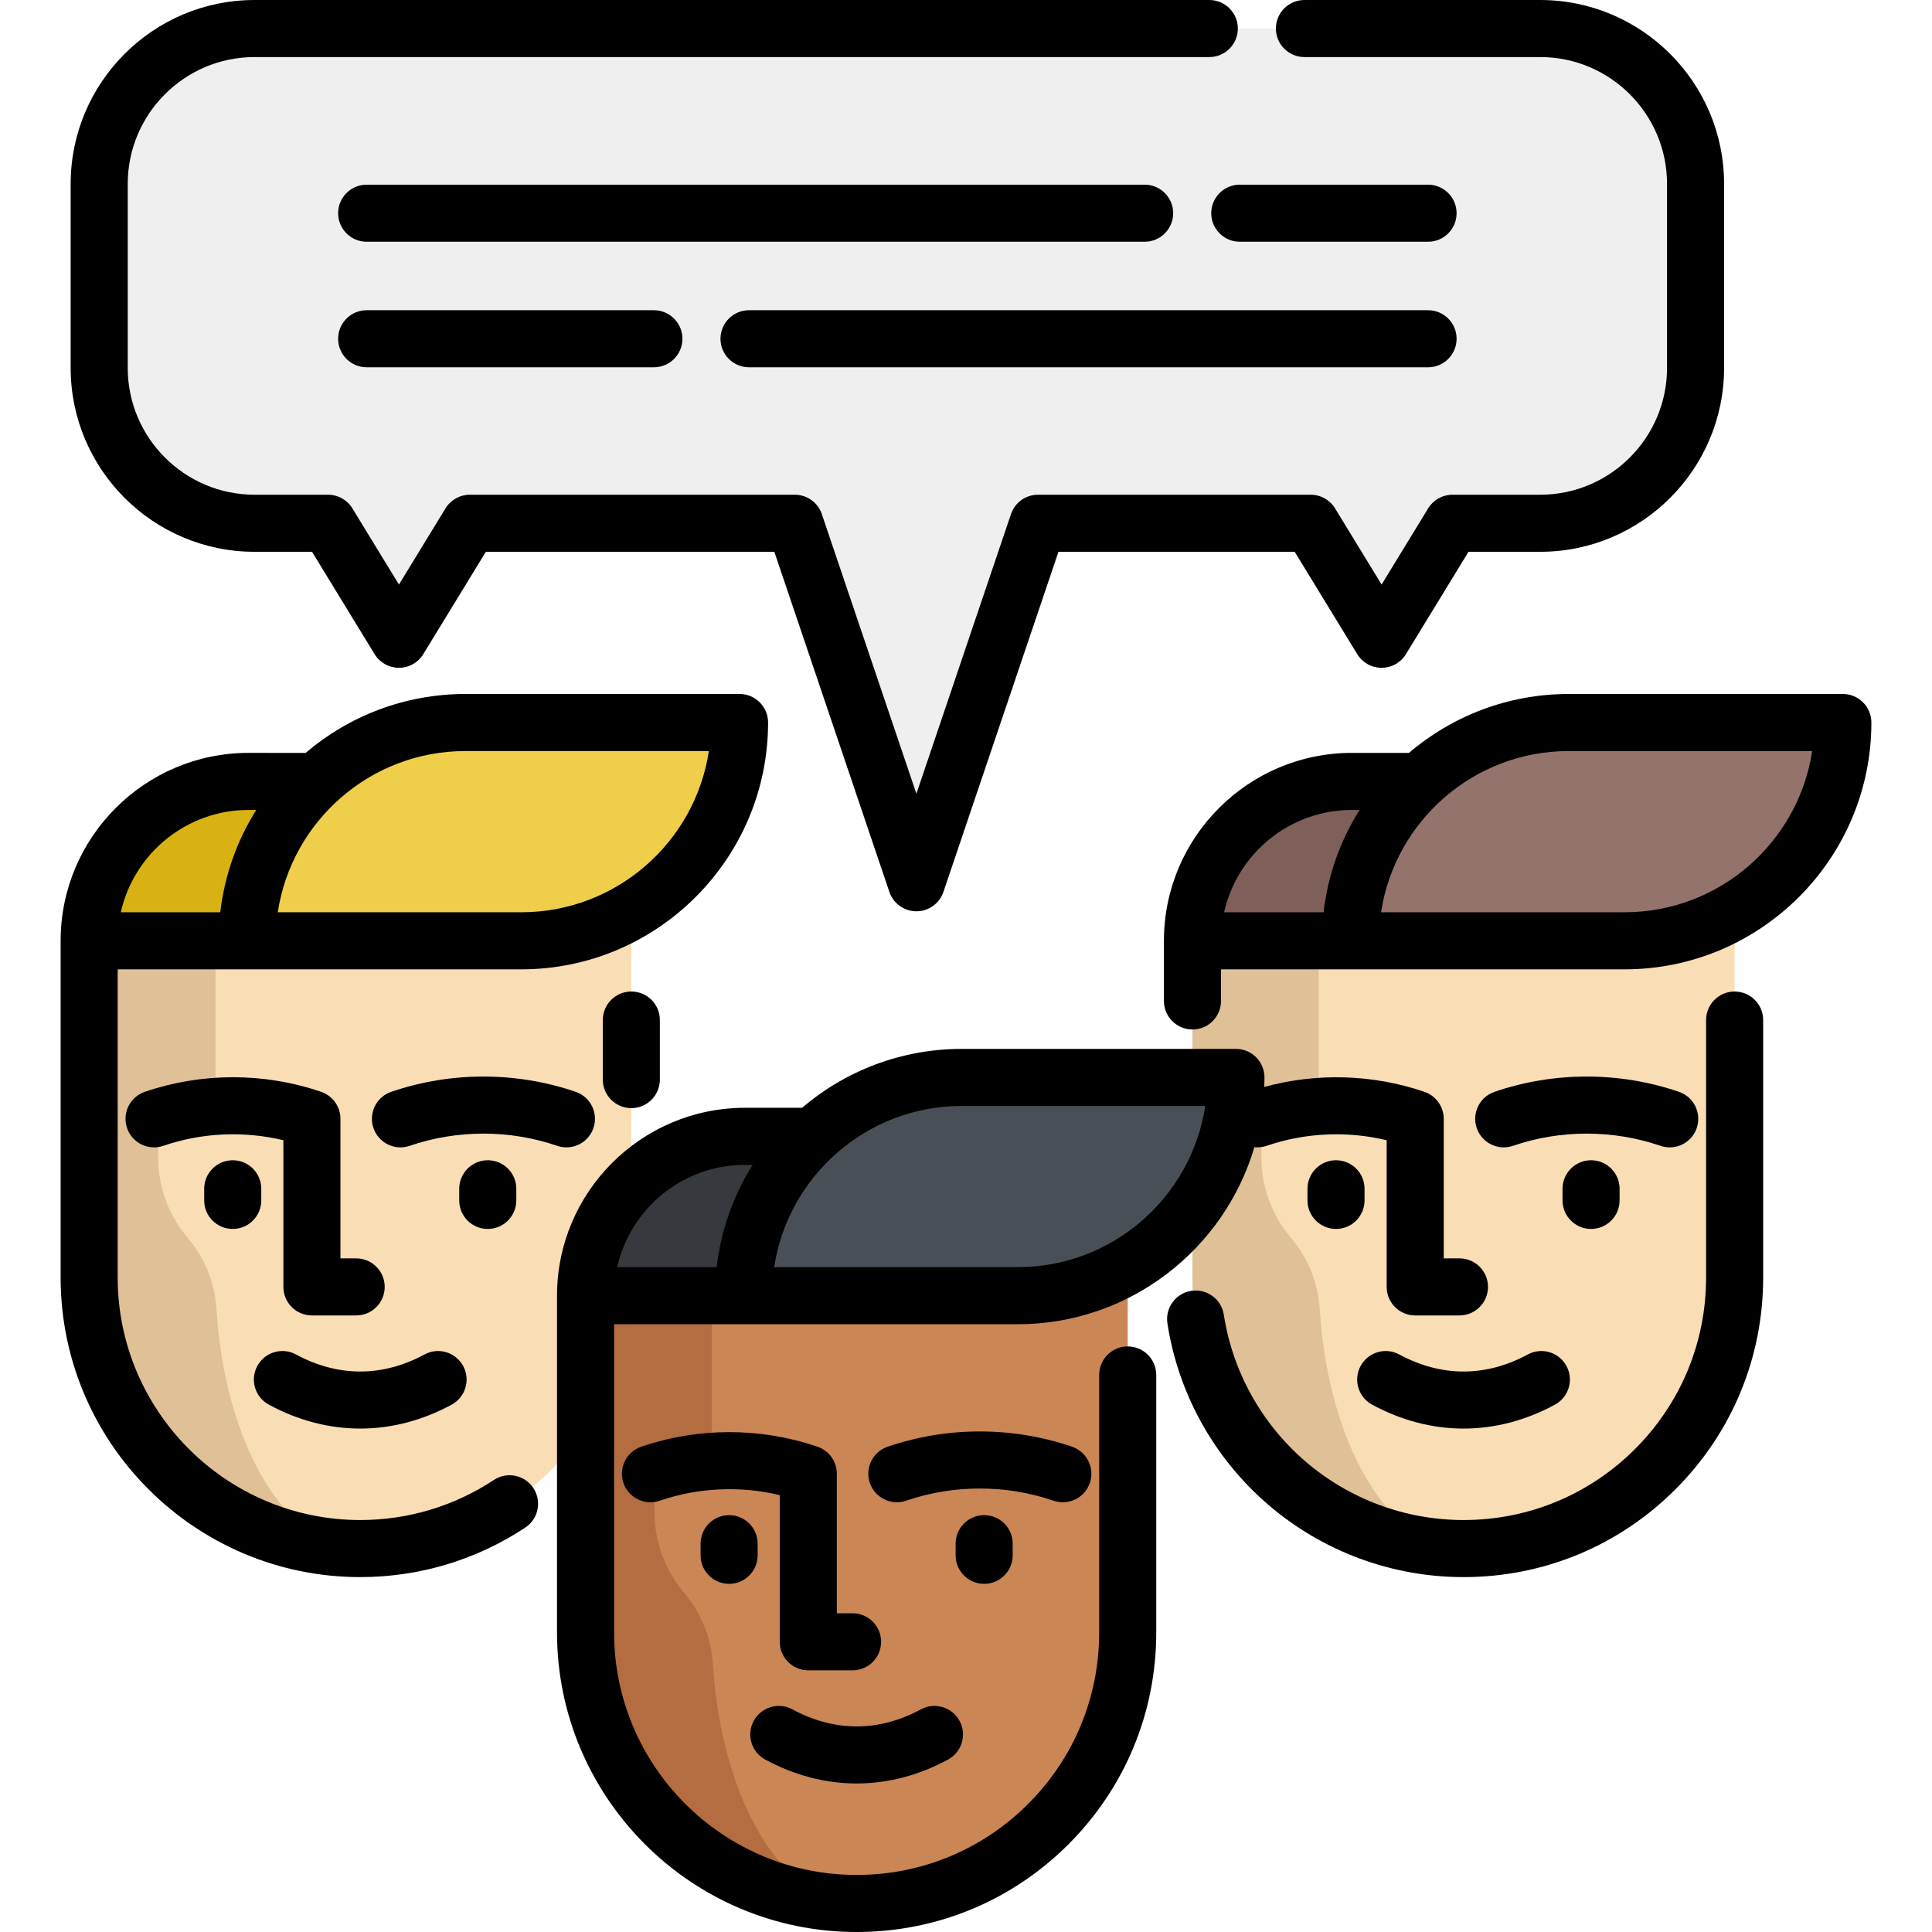
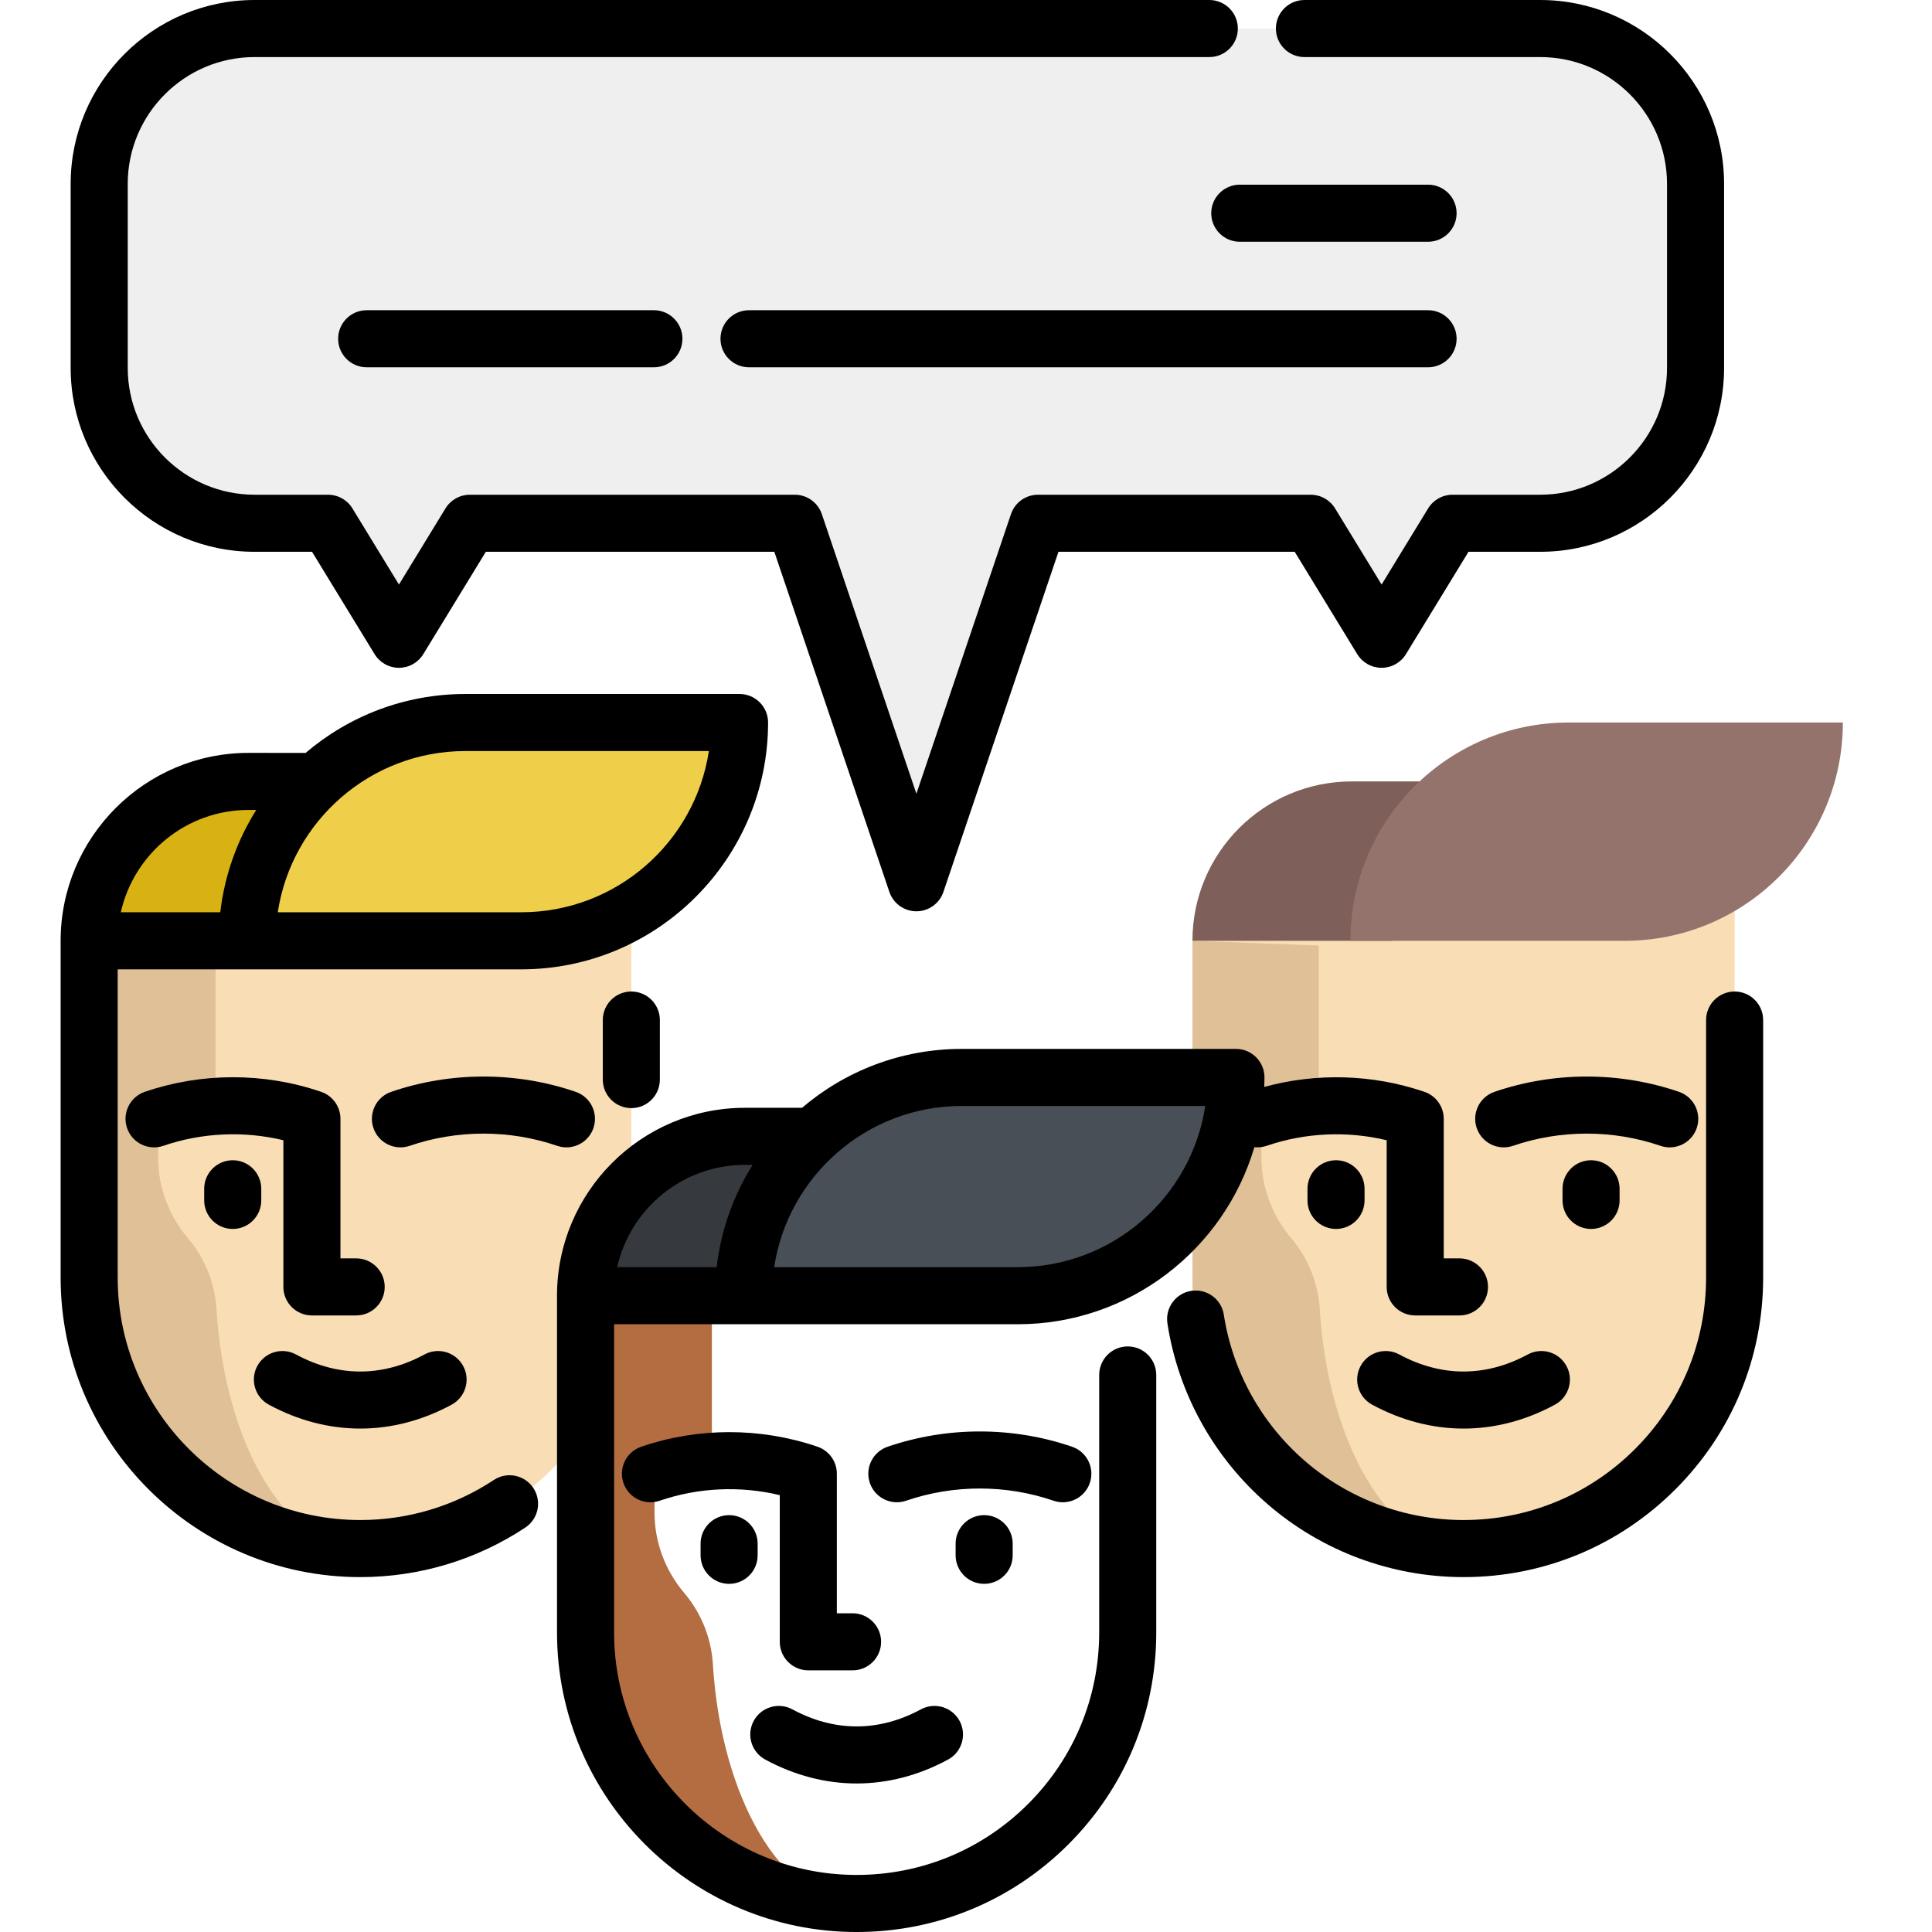
<svg xmlns="http://www.w3.org/2000/svg" id="Layer_1" x="0px" y="0px" viewBox="0 0 507.826 507.826" style="enable-background:new 0 0 507.826 507.826;" xml:space="preserve" width="512" height="512">
  <g>
    <g>
      <g>
        <path style="fill:#F9DDB4;" d="M165.946,221.622l0,114.163c0,19.673-7.975,37.489-20.871,50.385     c-12.896,12.896-30.712,20.871-50.385,20.871c-39.356,0-71.256-31.905-71.256-71.256l0-88.497" />
        <path style="fill:#E0C096;" d="M94.199,407.033c-39.131-0.262-70.764-32.066-70.764-71.25v-88.495l33.205,1.262v37.329     c-5.108,0.455-10.168,1.524-15.078,3.204v15.188c0,7.737,2.776,15.202,7.774,21.108c0.066,0.078,0.132,0.157,0.198,0.235     c4.351,5.209,6.942,11.688,7.361,18.462C59.07,379.225,74.902,406.577,94.199,407.033z" />
        <polygon style="fill:#F9DDB4;" points="94.685,250 56.639,248.551 56.639,247.288    " />
        <path style="fill:#D8B213;" d="M83.127,205.396H65.332c-23.139,0-41.897,18.758-41.897,41.891h41.517h11.104     c0.604,0,1.203-0.011,1.797-0.043" />
        <path style="fill:#EFCF4A;" d="M194.391,189.914h-72.064c-31.687,0-57.375,25.688-57.375,57.375v0h72.064     C168.703,247.289,194.391,221.601,194.391,189.914L194.391,189.914z" />
      </g>
      <g>
        <path style="fill:#F9DDB4;" d="M455.947,221.622l0,114.163c0,19.673-7.975,37.489-20.871,50.385     c-12.896,12.896-30.712,20.871-50.385,20.871c-39.356,0-71.256-31.905-71.256-71.256l0-88.497" />
        <path style="fill:#E0C096;" d="M384.199,407.033c-39.131-0.262-70.764-32.066-70.764-71.25v-88.495l33.205,1.262v37.329     c-5.108,0.455-10.168,1.524-15.078,3.204v15.188c0,7.737,2.776,15.202,7.774,21.108c0.066,0.078,0.132,0.157,0.198,0.235     c4.351,5.209,6.942,11.688,7.361,18.462C349.071,379.225,364.903,406.577,384.199,407.033z" />
        <polygon style="fill:#F9DDB4;" points="384.686,250 346.64,248.551 346.64,247.288    " />
-         <path style="fill:#7F5F59;" d="M373.127,205.396h-17.795c-23.139,0-41.897,18.758-41.897,41.891h41.517h11.104     c0.604,0,1.203-0.011,1.797-0.043" />
+         <path style="fill:#7F5F59;" d="M373.127,205.396h-17.795c-23.139,0-41.897,18.758-41.897,41.891h41.517h11.104     " />
        <path style="fill:#93736C;" d="M484.392,189.914h-72.064c-31.687,0-57.375,25.688-57.375,57.375v0h72.064     C458.704,247.289,484.392,221.601,484.392,189.914L484.392,189.914z" />
      </g>
      <g>
-         <path style="fill:#CB8655;" d="M296.423,314.908l0,114.163c0,19.673-7.975,37.489-20.871,50.385     c-12.896,12.896-30.712,20.871-50.385,20.871c-39.356,0-71.256-31.905-71.256-71.256l0-88.497" />
        <path style="fill:#B36D41;" d="M224.676,500.319c-39.131-0.262-70.764-32.066-70.764-71.25v-88.495l33.205,1.262v37.329     c-5.108,0.455-10.168,1.524-15.078,3.204v15.188c0,7.737,2.776,15.202,7.774,21.108c0.066,0.078,0.132,0.157,0.198,0.235     c4.351,5.209,6.942,11.688,7.361,18.462C189.547,472.511,205.379,499.863,224.676,500.319z" />
        <polygon style="fill:#F9DDB4;" points="225.162,343.286 187.117,341.837 187.117,340.574    " />
        <path style="fill:#36393D;" d="M213.604,298.682h-17.795c-23.139,0-41.897,18.758-41.897,41.891h41.517h11.104     c0.604,0,1.203-0.011,1.797-0.043" />
        <path style="fill:#494F56;" d="M324.868,283.2h-72.064c-31.687,0-57.375,25.688-57.375,57.375v0h72.064     C299.18,340.575,324.868,314.888,324.868,283.2L324.868,283.2z" />
      </g>
      <path style="fill:#EFEFEF;" d="M404.841,7.5H66.905c-22.552,0-40.834,18.282-40.834,40.834v48.37    c0,22.552,18.282,40.834,40.834,40.834h19.32l18.635,30.496l18.635-30.496h85.415l31.963,94.495l31.963-94.495h71.682    l18.635,30.496l18.635-30.496h23.052c22.552,0,40.834-18.282,40.834-40.834v-48.37C445.675,25.782,427.393,7.5,404.841,7.5z" />
    </g>
    <g>
      <path d="M148.889,301.584c3.117,0,6.029-1.958,7.095-5.073c1.342-3.919-0.748-8.183-4.667-9.525    c-15.635-5.353-32.855-5.353-48.49,0c-3.919,1.342-6.008,5.606-4.667,9.525c1.342,3.918,5.604,6.008,9.525,4.667    c12.502-4.28,26.271-4.28,38.773,0C147.264,301.454,148.083,301.584,148.889,301.584z" />
      <path d="M84.238,286.927c-14.898-5.057-31.289-5.036-46.174,0.06c-3.919,1.342-6.008,5.606-4.667,9.525s5.604,6.008,9.525,4.667    c10.144-3.473,21.171-3.964,31.565-1.471v38.555c0,4.142,3.358,7.5,7.5,7.5H93.62c4.142,0,7.5-3.358,7.5-7.5s-3.358-7.5-7.5-7.5    h-4.133v-36.679C89.487,290.726,87.28,287.883,84.238,286.927z" />
-       <path d="M128.209,323.027c4.142,0,7.5-3.358,7.5-7.5v-3.058c0-4.142-3.358-7.5-7.5-7.5s-7.5,3.358-7.5,7.5v3.058    C120.709,319.669,124.067,323.027,128.209,323.027z" />
      <path d="M61.172,323.027c4.142,0,7.5-3.358,7.5-7.5v-3.058c0-4.142-3.358-7.5-7.5-7.5s-7.5,3.358-7.5,7.5v3.058    C53.672,319.669,57.03,323.027,61.172,323.027z" />
      <path d="M70.664,369.215c7.747,4.189,15.887,6.284,24.026,6.284s16.279-2.095,24.026-6.284c3.643-1.971,5-6.521,3.029-10.165    c-1.971-3.643-6.521-5-10.165-3.029c-11.05,5.976-22.731,5.976-33.781,0c-3.647-1.971-8.195-0.614-10.165,3.029    C65.664,362.693,67.021,367.244,70.664,369.215z" />
      <path d="M129.8,389.011c-10.42,6.888-22.561,10.529-35.11,10.529c-35.155,0-63.756-28.601-63.756-63.756l0-80.997l34.017,0.002    c0,0,0,0,0,0h72.064c35.772,0,64.875-29.103,64.875-64.875c0-4.142-3.358-7.5-7.5-7.5h-72.064    c-16.006,0-30.666,5.839-41.992,15.482H65.331c-27.237,0-49.396,22.157-49.396,49.391l0,88.498    c0,43.426,35.33,78.756,78.756,78.756c15.499,0,30.5-4.501,43.381-13.017c3.456-2.284,4.405-6.937,2.121-10.392    C137.908,387.676,133.254,386.727,129.8,389.011z M186.328,197.414c-3.627,23.957-24.359,42.375-49.312,42.375H73.014    c3.628-23.957,24.359-42.375,49.313-42.375H186.328z M65.331,212.896h2.026c-5.007,7.973-8.325,17.102-9.458,26.893l-26.141-0.001    C35.191,224.419,48.941,212.896,65.331,212.896z" />
      <path d="M158.446,268.12v15.649c0,4.142,3.358,7.5,7.5,7.5s7.5-3.358,7.5-7.5V268.12c0-4.142-3.358-7.5-7.5-7.5    S158.446,263.978,158.446,268.12z" />
      <path d="M438.889,301.584c3.117,0,6.029-1.958,7.095-5.073c1.342-3.919-0.748-8.183-4.667-9.525    c-15.635-5.353-32.855-5.353-48.49,0c-3.919,1.342-6.008,5.606-4.667,9.525c1.342,3.918,5.604,6.008,9.525,4.667    c12.502-4.28,26.271-4.28,38.773,0C437.264,301.454,438.084,301.584,438.889,301.584z" />
      <path d="M418.21,323.027c4.142,0,7.5-3.358,7.5-7.5v-3.058c0-4.142-3.358-7.5-7.5-7.5s-7.5,3.358-7.5,7.5v3.058    C410.71,319.669,414.068,323.027,418.21,323.027z" />
      <path d="M358.672,312.47c0-4.142-3.358-7.5-7.5-7.5s-7.5,3.358-7.5,7.5v3.058c0,4.142,3.358,7.5,7.5,7.5s7.5-3.358,7.5-7.5V312.47    z" />
      <path d="M360.665,369.215c7.747,4.189,15.886,6.284,24.026,6.284c8.14,0,16.28-2.095,24.026-6.284    c3.644-1.971,5-6.521,3.029-10.165c-1.971-3.643-6.521-5-10.165-3.029c-11.05,5.977-22.731,5.977-33.781,0    c-3.645-1.971-8.195-0.614-10.165,3.029C355.665,362.693,357.021,367.244,360.665,369.215z" />
      <path d="M455.947,260.62c-4.142,0-7.5,3.358-7.5,7.5v67.665c0,17.03-6.632,33.04-18.674,45.082    c-12.042,12.042-28.053,18.674-45.082,18.674c-15.32,0-30.128-5.513-41.696-15.524c-11.454-9.912-19.023-23.565-21.314-38.445    c-0.63-4.094-4.457-6.901-8.554-6.271c-4.094,0.63-6.902,4.459-6.271,8.554c2.831,18.395,12.18,35.266,26.323,47.506    c14.294,12.369,32.588,19.181,51.512,19.181c21.036,0,40.813-8.192,55.688-23.068c14.875-14.875,23.067-34.652,23.067-55.688    V268.12C463.447,263.978,460.089,260.62,455.947,260.62z" />
-       <path d="M484.392,182.414h-72.064c-16.006,0-30.666,5.839-41.992,15.482h-15.003c-27.237,0-49.396,22.157-49.396,49.391v15.815    c0,4.142,3.358,7.5,7.5,7.5s7.5-3.358,7.5-7.5v-8.315l34.016,0.002c0,0,0,0,0,0h72.064c35.772,0,64.875-29.103,64.875-64.875    C491.892,185.772,488.534,182.414,484.392,182.414z M355.332,212.896h2.025c-5.007,7.973-8.325,17.102-9.458,26.893l-26.14-0.001    C325.192,224.419,338.942,212.896,355.332,212.896z M427.016,239.789h-64.001c3.627-23.957,24.359-42.375,49.313-42.375h64.001    C472.701,221.371,451.97,239.789,427.016,239.789z" />
      <path d="M279.366,394.871c3.117,0,6.029-1.959,7.095-5.072c1.342-3.919-0.748-8.184-4.666-9.525    c-15.636-5.354-32.855-5.354-48.491,0c-3.918,1.342-6.008,5.606-4.666,9.525c1.342,3.918,5.604,6.007,9.525,4.666    c12.501-4.28,26.271-4.28,38.772,0C277.741,394.74,278.56,394.871,279.366,394.871z" />
      <path d="M214.715,380.213c-14.897-5.057-31.287-5.037-46.174,0.06c-3.919,1.342-6.008,5.606-4.667,9.525    c1.342,3.918,5.604,6.007,9.525,4.667c10.145-3.474,21.172-3.963,31.565-1.471v38.555c0,4.142,3.358,7.5,7.5,7.5h11.634    c4.142,0,7.5-3.358,7.5-7.5s-3.358-7.5-7.5-7.5h-4.134v-36.679C219.964,384.012,217.757,381.169,214.715,380.213z" />
      <path d="M258.686,416.313c4.142,0,7.5-3.358,7.5-7.5v-3.058c0-4.142-3.358-7.5-7.5-7.5s-7.5,3.358-7.5,7.5v3.058    C251.186,412.956,254.544,416.313,258.686,416.313z" />
      <path d="M191.649,416.313c4.142,0,7.5-3.358,7.5-7.5v-3.058c0-4.142-3.358-7.5-7.5-7.5s-7.5,3.358-7.5,7.5v3.058    C184.149,412.956,187.507,416.313,191.649,416.313z" />
      <path d="M201.142,462.501c7.747,4.189,15.885,6.284,24.025,6.284c8.139,0,16.28-2.095,24.026-6.284    c3.644-1.97,5-6.521,3.03-10.165c-1.971-3.644-6.521-5.001-10.165-3.03c-11.051,5.976-22.732,5.976-33.782,0    c-3.644-1.971-8.195-0.614-10.165,3.03C196.142,455.979,197.498,460.531,201.142,462.501z" />
      <path d="M296.423,353.906c-4.142,0-7.5,3.358-7.5,7.5v67.665c0,17.029-6.632,33.04-18.674,45.082s-28.053,18.674-45.082,18.674    c-35.155,0-63.755-28.601-63.755-63.755v-80.997l34.017,0.002c0,0,0,0,0,0h72.064c29.405,0,54.287-19.671,62.22-46.54    c1.052,0.111,2.143,0.008,3.21-0.357c10.145-3.474,21.171-3.963,31.565-1.471v38.555c0,4.142,3.358,7.5,7.5,7.5h11.634    c4.142,0,7.5-3.358,7.5-7.5s-3.358-7.5-7.5-7.5h-4.134v-36.679c0-3.357-2.208-6.199-5.25-7.156    c-13.497-4.582-28.214-4.981-41.934-1.228c0.032-0.83,0.063-1.66,0.063-2.498c0-4.142-3.358-7.5-7.5-7.5h-72.064    c-16.006,0-30.666,5.839-41.992,15.482h-15.003c-27.238,0-49.397,22.157-49.397,49.391v88.498    c0,43.426,35.33,78.755,78.755,78.755c21.036,0,40.813-8.192,55.688-23.067c14.875-14.875,23.067-34.652,23.067-55.688v-67.665    C303.923,357.264,300.565,353.906,296.423,353.906z M316.805,290.7c-3.628,23.957-24.359,42.375-49.313,42.375h-64.001    c3.627-23.957,24.359-42.375,49.312-42.375H316.805z M195.809,306.182h2.025c-5.007,7.973-8.325,17.102-9.458,26.893    l-26.141-0.001C165.668,317.705,179.418,306.182,195.809,306.182z" />
      <path d="M66.906,145.038h15.113l16.442,26.906c1.363,2.229,3.787,3.589,6.4,3.589s5.037-1.36,6.4-3.589l16.442-26.906h75.828    l30.239,89.398c1.03,3.046,3.889,5.097,7.104,5.097s6.074-2.05,7.104-5.097l30.239-89.398h62.095l16.442,26.906    c1.363,2.229,3.787,3.589,6.4,3.589s5.037-1.36,6.4-3.589l16.442-26.906h18.845c26.652,0,48.334-21.683,48.334-48.334v-48.37    C453.176,21.683,431.493,0,404.841,0h-61.973c-4.142,0-7.5,3.358-7.5,7.5s3.358,7.5,7.5,7.5h61.973    c18.381,0,33.334,14.954,33.334,33.334v48.37c0,18.38-14.954,33.334-33.334,33.334h-23.052c-2.613,0-5.037,1.36-6.4,3.589    l-12.235,20.023l-12.235-20.023c-1.363-2.229-3.787-3.589-6.4-3.589h-71.682c-3.216,0-6.074,2.05-7.104,5.097l-24.858,73.491    l-24.858-73.491c-1.03-3.046-3.889-5.097-7.104-5.097h-85.415c-2.613,0-5.037,1.36-6.4,3.589l-12.235,20.023l-12.235-20.023    c-1.363-2.229-3.787-3.589-6.4-3.589h-19.32c-18.38,0-33.334-14.954-33.334-33.334v-48.37C33.572,29.954,48.525,15,66.906,15    h250.961c4.142,0,7.5-3.358,7.5-7.5s-3.358-7.5-7.5-7.5H66.906C40.254,0,18.572,21.683,18.572,48.334v48.37    C18.572,123.355,40.254,145.038,66.906,145.038z" />
      <path d="M196.879,96.542h178.488c4.142,0,7.5-3.358,7.5-7.5s-3.358-7.5-7.5-7.5H196.879c-4.142,0-7.5,3.358-7.5,7.5    S192.737,96.542,196.879,96.542z" />
      <path d="M96.38,81.542c-4.142,0-7.5,3.358-7.5,7.5s3.358,7.5,7.5,7.5h75.497c4.142,0,7.5-3.358,7.5-7.5s-3.358-7.5-7.5-7.5H96.38z    " />
      <path d="M375.366,48.543h-49.494c-4.142,0-7.5,3.358-7.5,7.5s3.358,7.5,7.5,7.5h49.494c4.142,0,7.5-3.358,7.5-7.5    S379.509,48.543,375.366,48.543z" />
-       <path d="M308.371,56.043c0-4.142-3.358-7.5-7.5-7.5H96.38c-4.142,0-7.5,3.358-7.5,7.5s3.358,7.5,7.5,7.5h204.491    C305.013,63.543,308.371,60.186,308.371,56.043z" />
    </g>
  </g>
</svg>